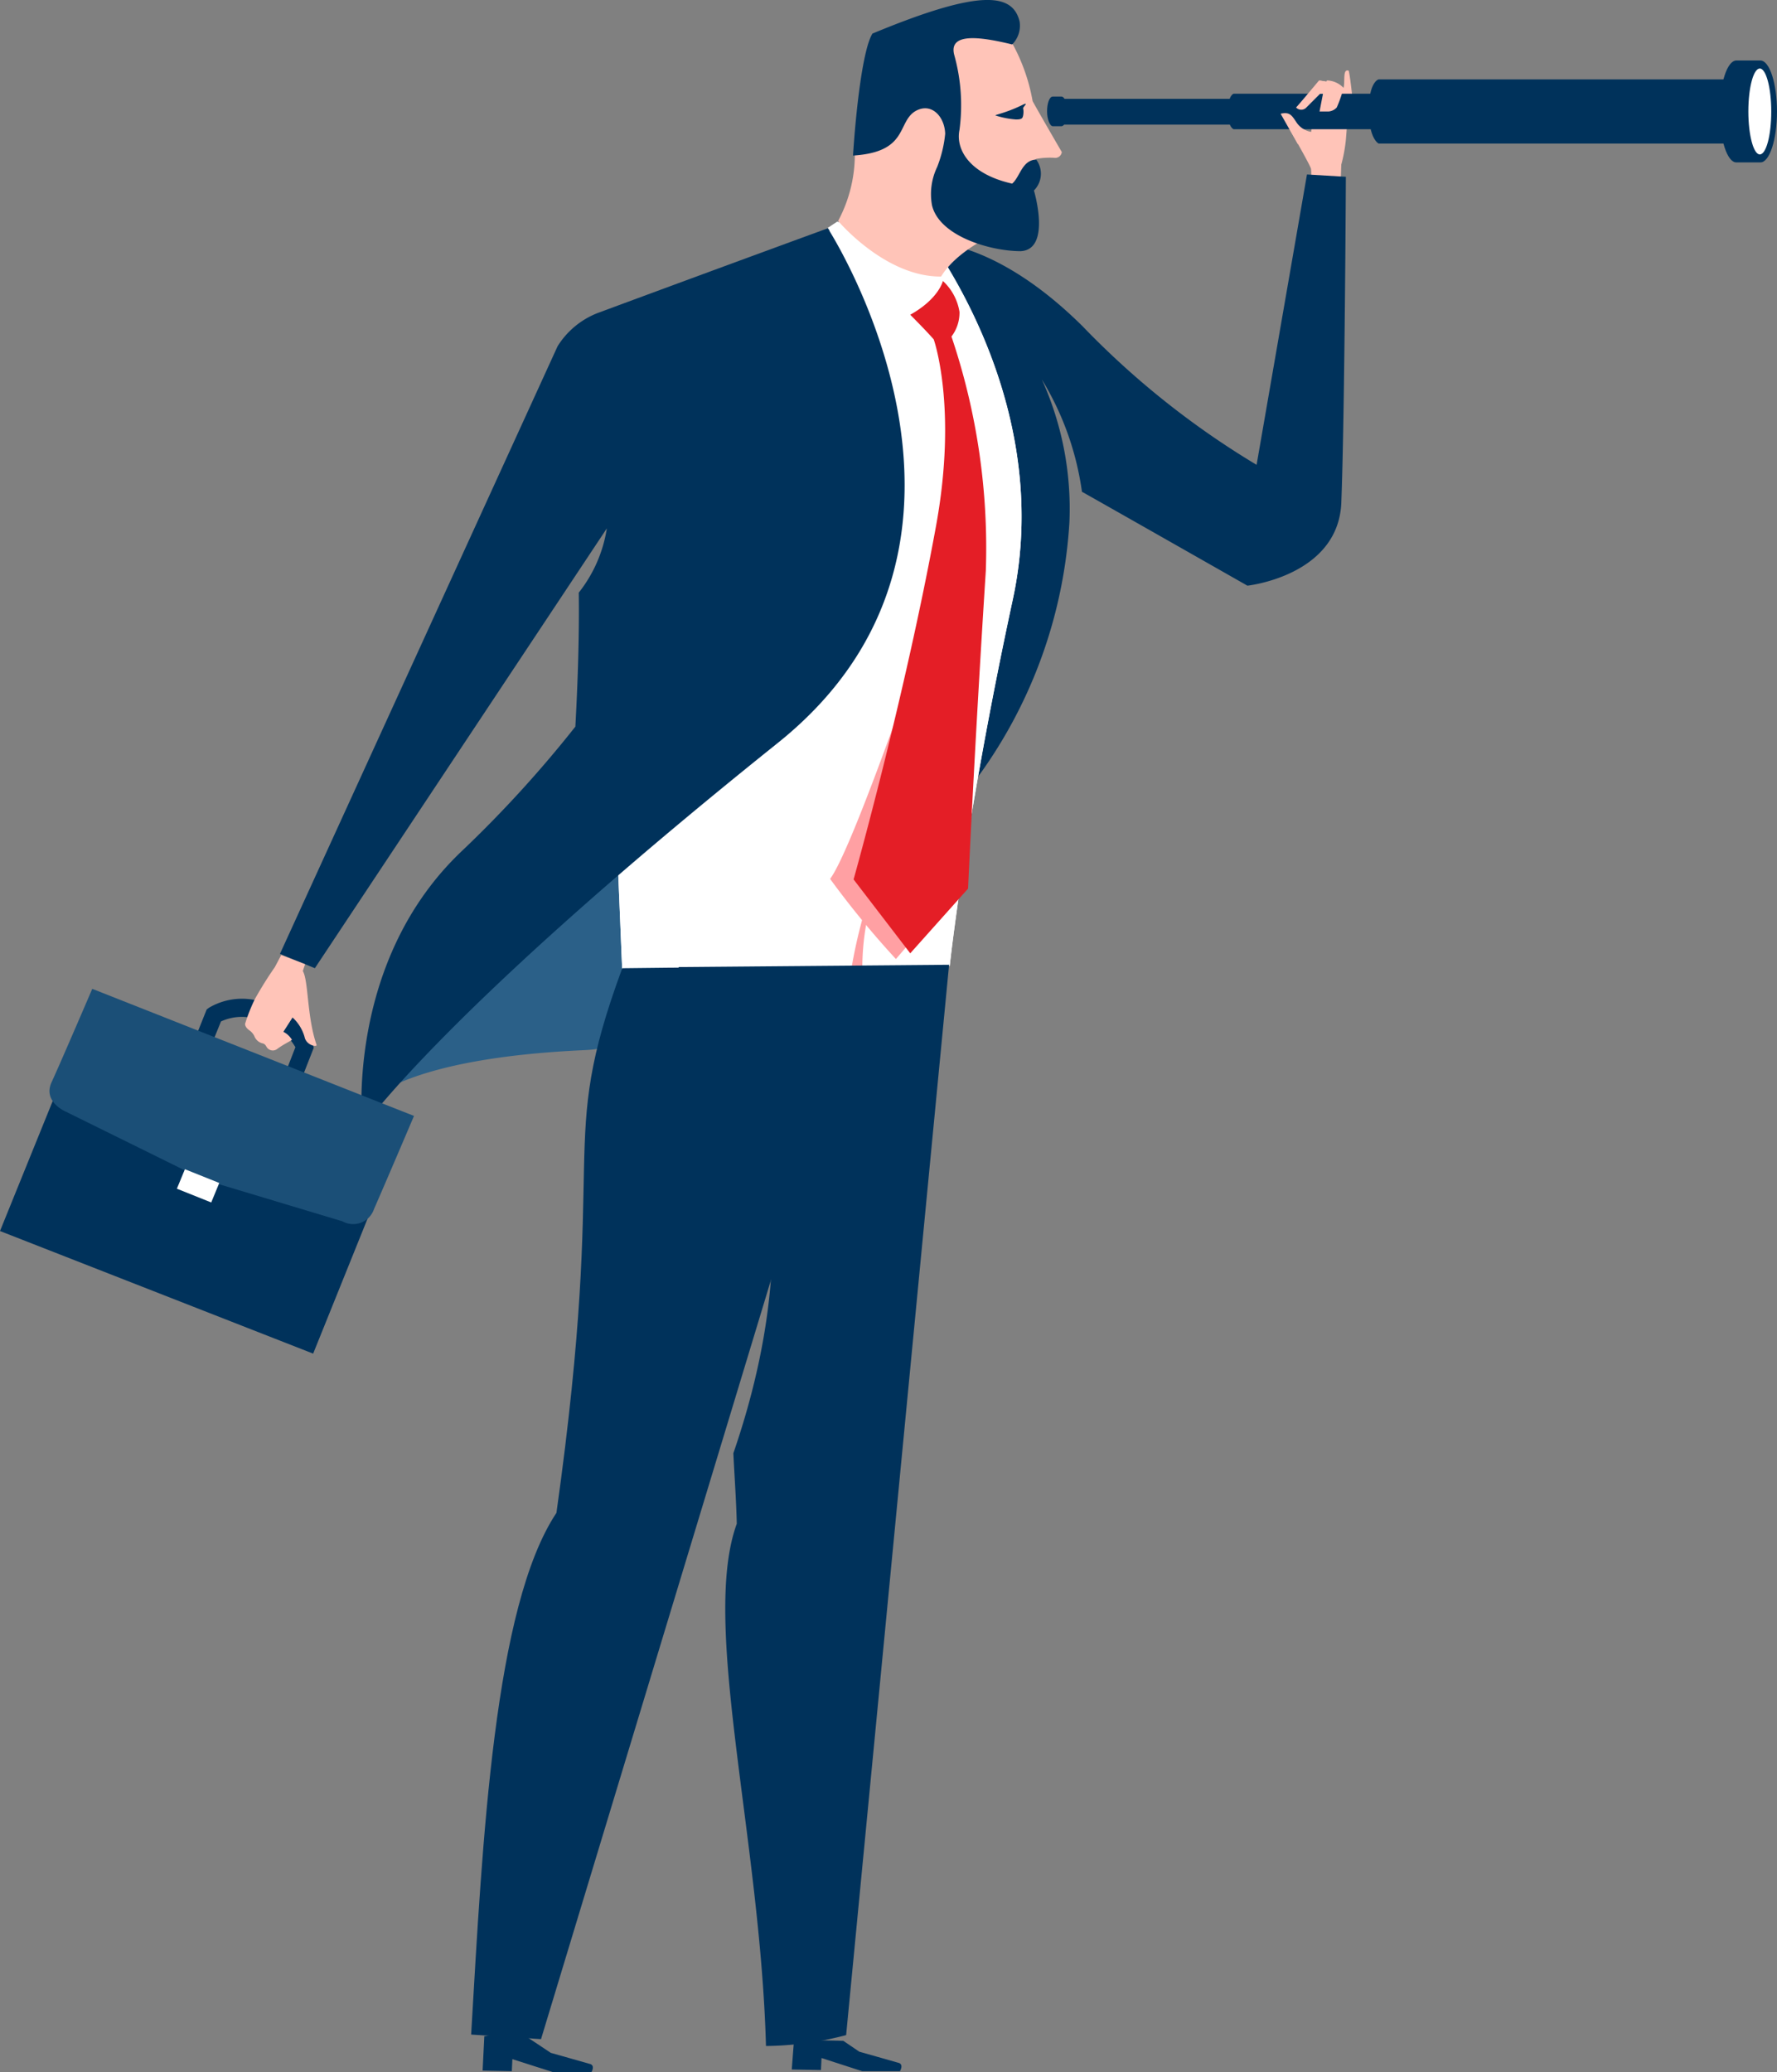
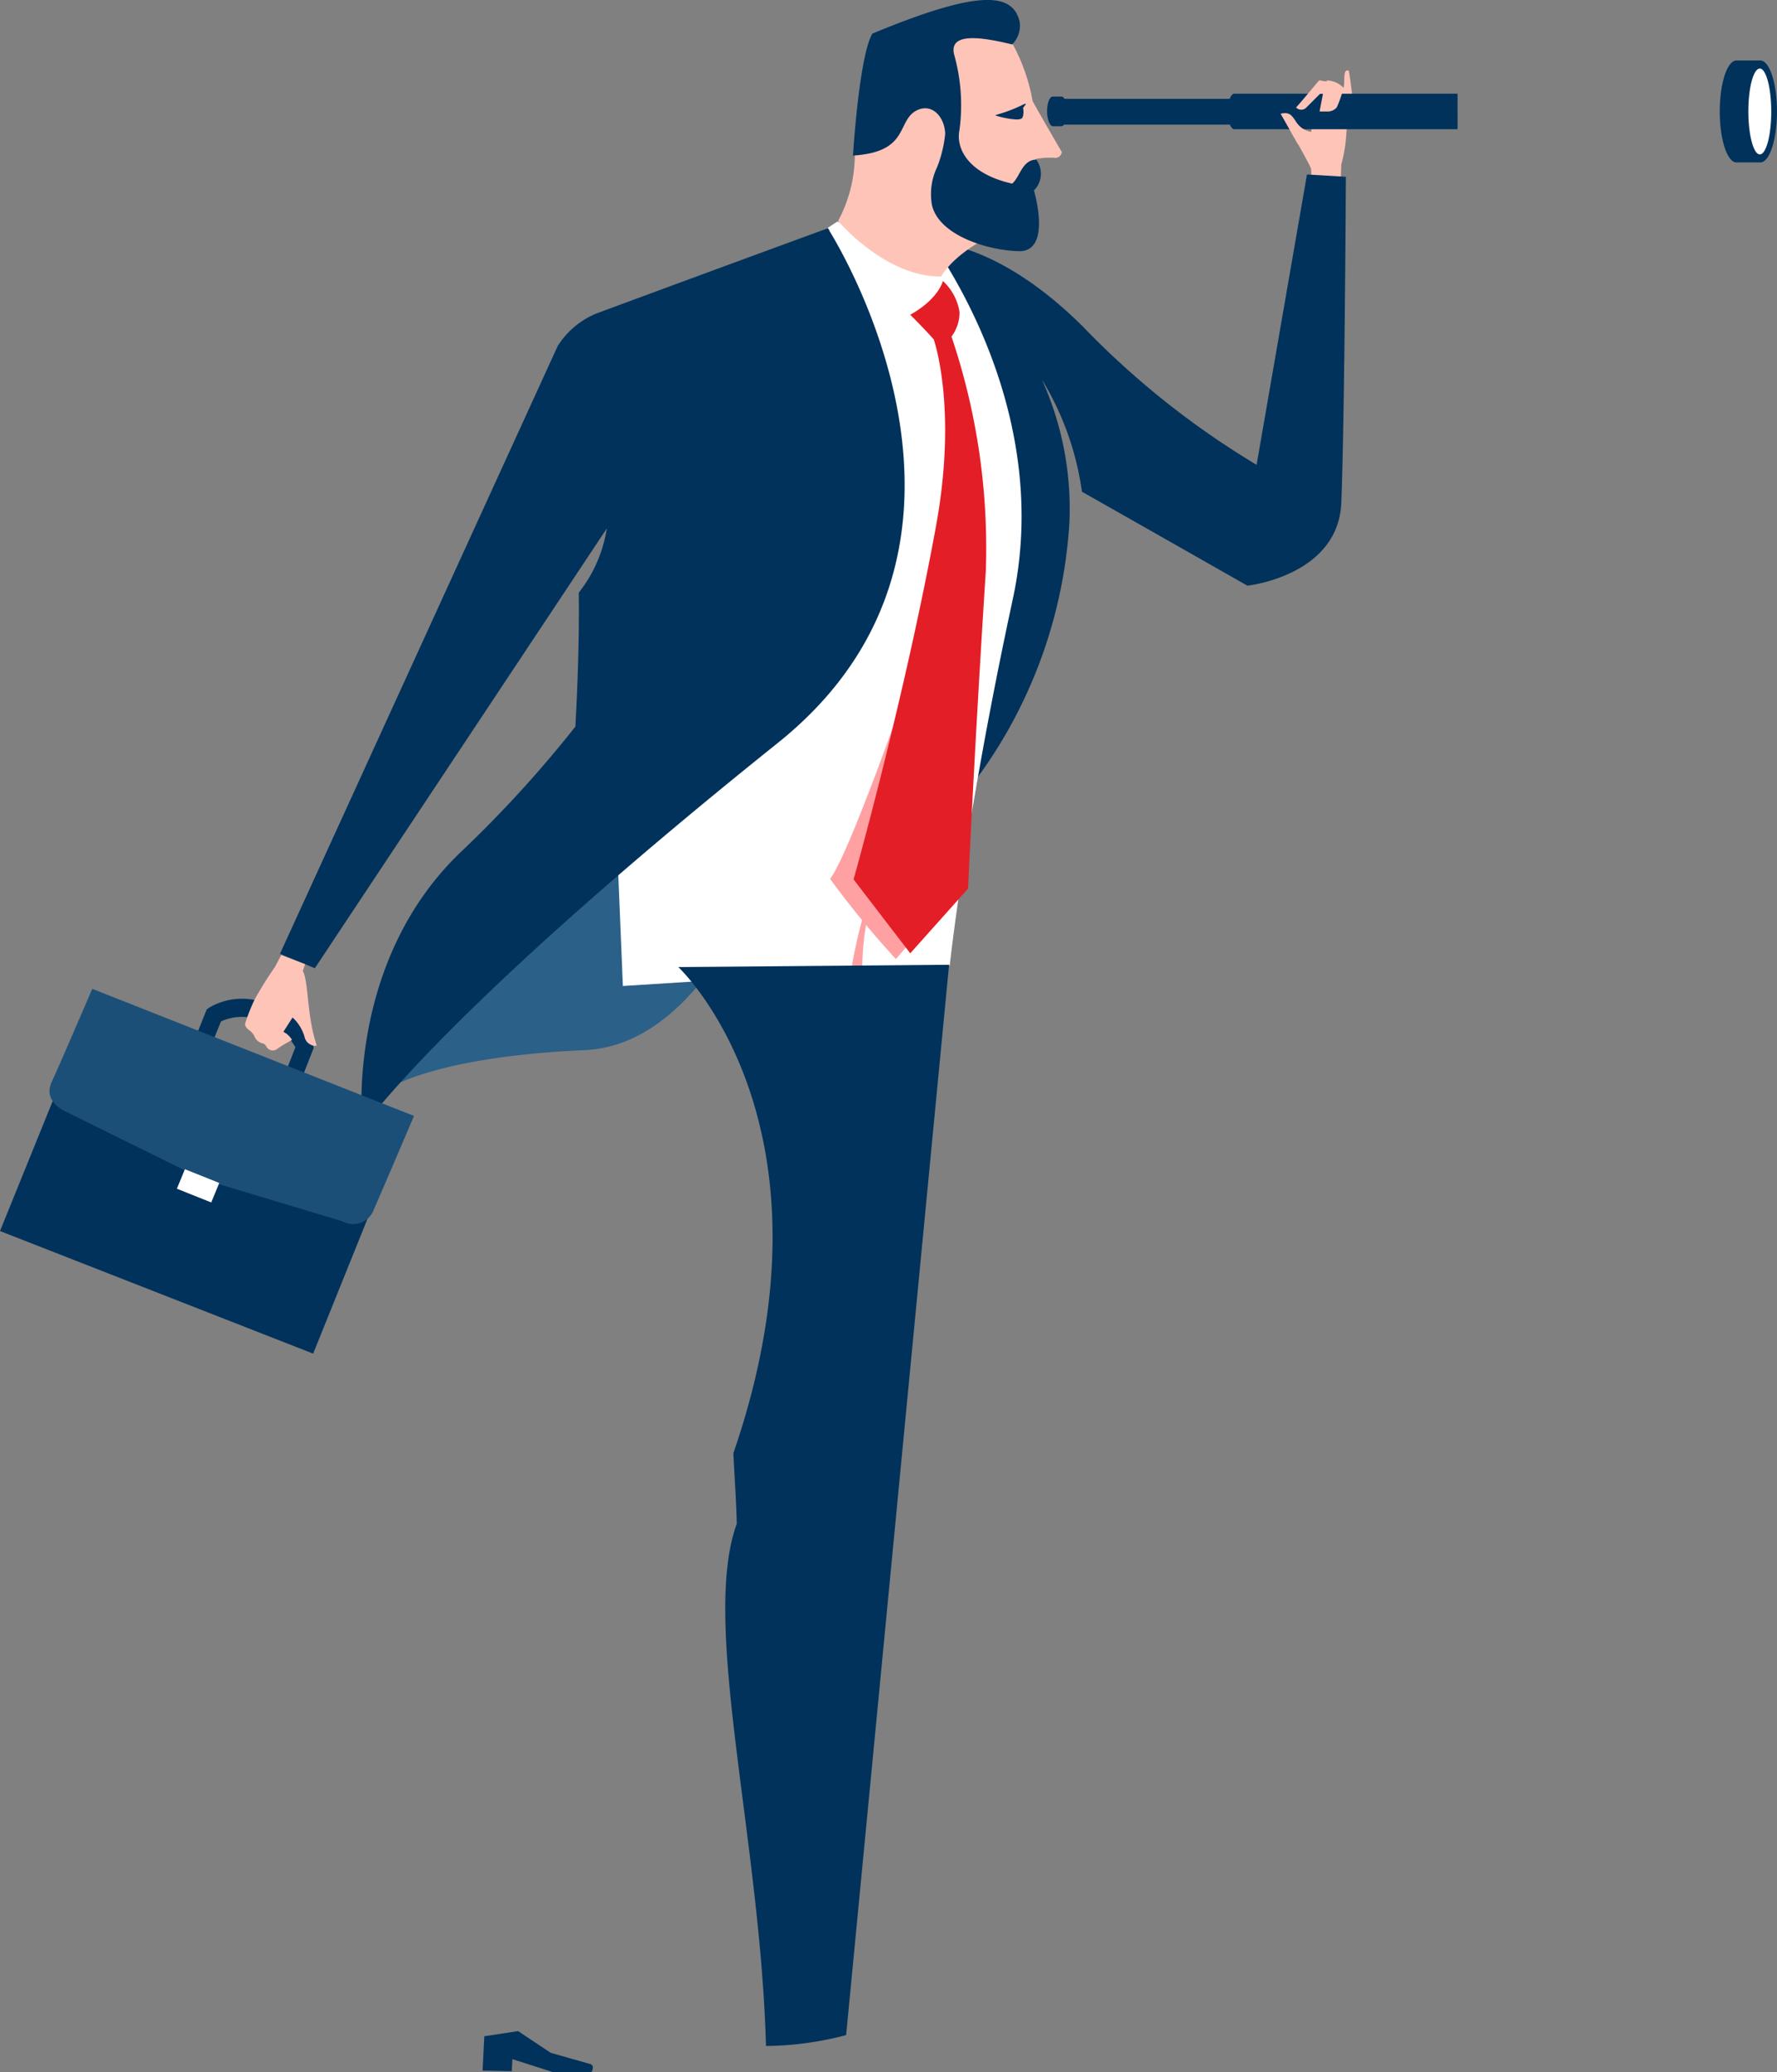
<svg xmlns="http://www.w3.org/2000/svg" viewBox="0 0 83.922 97.836">
  <rect x="0" y="0" width="83.922" height="97.836" fill="#808080" stroke="none" />
  <defs>
    <style>
      .cls-1 {
        fill: #ffc4b8;
      }

      .cls-2 {
        fill: #00325b;
      }

      .cls-3 {
        fill: #fff;
      }

      .cls-4 {
        fill: #2b6088;
      }

      .cls-5 {
        fill: #ffa0a3;
      }

      .cls-6 {
        fill: #e41e26;
      }

      .cls-7 {
        fill: #1b4f77;
      }
    </style>
  </defs>
  <g id="Group_1374" data-name="Group 1374" transform="translate(0 -0.036)">
    <path id="Path_1041" data-name="Path 1041" class="cls-1" d="M225.106,17.637a2.036,2.036,0,0,0,.027-.649c-.081-.27-1.433-2.6-1.433-2.6s.433-.162.73.379a1.565,1.565,0,0,0,.7.541l.406-2.487.324.054.027-.054a1.122,1.122,0,0,1,.784.351c.081-.324-.054-.919.243-.811.054.162.189,1.352.189,1.433a2.6,2.6,0,0,1-.243.676s-.027.541-.081,1.163a7.2,7.2,0,0,1-.216,1.163l-.027.757Z" transform="translate(-163.219 -8.987)" />
    <g id="Group_720" data-name="Group 720" transform="translate(49.45 2.892)">
      <path id="Path_1042" data-name="Path 1042" class="cls-2" d="M183.576,16.9h-.406c-.162,0-.27.324-.27.7s.135.7.27.7h.406c.162,0,.27-.324.27-.7S183.738,16.9,183.576,16.9Z" transform="translate(-182.9 -15.197)" />
      <path id="Path_1043" data-name="Path 1043" class="cls-2" d="M195.909,18.517H184.743s-.243-.081-.243-.622c0-.568.243-.595.243-.595h11.166Z" transform="translate(-184.067 -15.489)" />
      <path id="Path_1044" data-name="Path 1044" class="cls-2" d="M225.342,18.076H214.77s-.27-.054-.27-.838.27-.838.27-.838h10.571Z" transform="translate(-205.956 -14.832)" />
-       <path id="Path_1045" data-name="Path 1045" class="cls-2" d="M257.485,16.928H239.56s-.46-.216-.46-1.568.46-1.46.46-1.46h17.925Z" transform="translate(-223.905 -13.008)" />
      <g id="Group_719" data-name="Group 719" transform="translate(31.768)">
        <path id="Path_1046" data-name="Path 1046" class="cls-2" d="M302.32,10.6h-1.136c-.433,0-.784,1.081-.784,2.406s.351,2.406.784,2.406h1.136c.433,0,.784-1.081.784-2.406S302.752,10.6,302.32,10.6Z" transform="translate(-300.4 -10.6)" />
        <path id="Path_1047" data-name="Path 1047" class="cls-3" d="M306.481,14.028c0,1.136-.243,2.028-.541,2.028s-.541-.919-.541-2.028c0-1.136.243-2.028.541-2.028S306.481,12.919,306.481,14.028Z" transform="translate(-304.048 -11.621)" />
      </g>
    </g>
    <path id="Path_1048" data-name="Path 1048" class="cls-1" d="M224.511,21.257s-.676-1.19-.811-1.433c.46-.108.541.108.784.46a1.048,1.048,0,0,0,.73.406Z" transform="translate(-163.219 -14.418)" />
    <path id="Path_1049" data-name="Path 1049" class="cls-1" d="M228.563,14.722a1.135,1.135,0,0,1,.054-.135l-.324-.135-.3-.27-.514-.081s-.946,1.136-1.081,1.271a.335.335,0,0,0,.46.027l.676-.676h.135l-.162.838h.433a.583.583,0,0,0,.379-.189,5.591,5.591,0,0,0,.243-.649Z" transform="translate(-165.189 -10.262)" />
    <g id="Group_730" data-name="Group 730" transform="translate(0 0.036)">
      <g id="Group_728" data-name="Group 728">
        <path id="Path_1050" data-name="Path 1050" class="cls-4" d="M64.6,132.06s1.649-2.028,10.166-2.406c9.057-.433,12.139-21.521,11.9-19.818,0,0-12.6,8.435-17.817,14.708A66.075,66.075,0,0,0,64.6,132.06Z" transform="translate(-47.134 -80.078)" />
        <path id="Path_1051" data-name="Path 1051" class="cls-2" d="M174.088,30.5l-2.379,13.708a39.829,39.829,0,0,1-8.219-6.543c-2.758-2.731-5.056-3.623-6.462-3.893-.433-.406-.7-.622-.7-.622l-.027.514a2.984,2.984,0,0,0-.73.027l.595,1.541L154,63.593a22.7,22.7,0,0,0,8.868-16.655,14.812,14.812,0,0,0-1.3-6.759,13.8,13.8,0,0,1,1.893,5.3c1.73.973,7.814,4.434,7.814,4.434s4.272-.46,4.434-3.893c.162-4.11.216-15.411.216-15.411Z" transform="translate(-112.364 -22.263)" />
        <path id="Path_1052" data-name="Path 1052" class="cls-3" d="M122.841,73.894s.73-6.867,2.974-17.276c2.109-9.733-4.461-17.736-4.461-17.736l-3.785-.081s-7.381,7-9.517,15.249a31.763,31.763,0,0,0-1.163,8.327l.514,12.491Z" transform="translate(-77.987 -28.319)" />
-         <path id="Path_1053" data-name="Path 1053" class="cls-3" d="M122.841,73.994s.73-6.867,2.974-17.276c2.109-9.733-4.461-17.736-4.461-17.736l-3.785-.081s-7.381,7-9.517,15.249a31.763,31.763,0,0,0-1.163,8.327l.514,12.491Z" transform="translate(-77.987 -28.392)" />
        <path id="Path_1054" data-name="Path 1054" class="cls-5" d="M148.719,129.174s-.811-4.191,1.271-7.3c2.271-3.38,2.487-10.274,2.487-10.274a47.74,47.74,0,0,1-2.7,9.841,23.809,23.809,0,0,0-1.974,7.678Z" transform="translate(-107.84 -81.437)" />
        <path id="Path_1055" data-name="Path 1055" class="cls-3" d="M145.06,38.7l-.46.3,2.893,4.164a3.15,3.15,0,0,0,2.352-1.73A6.233,6.233,0,0,1,145.06,38.7Z" transform="translate(-105.505 -28.246)" />
        <path id="Path_1056" data-name="Path 1056" class="cls-5" d="M149.785,107.9s.757,12.653.378,13.654c-.838,1.054-2.055,2.46-2.055,2.46A42.948,42.948,0,0,1,145,120.229C146.108,118.769,149.785,107.9,149.785,107.9Z" transform="translate(-105.797 -78.737)" />
        <path id="Path_1057" data-name="Path 1057" class="cls-6" d="M153.318,49.1a2.527,2.527,0,0,1,.784,1.46,1.859,1.859,0,0,1-.379,1.163,31.212,31.212,0,0,1,1.622,11.058c-.541,8.435-.838,15.005-.838,15.005l-2.731,3.055L149.1,77.353s2.406-8.544,3.893-16.682c1.027-5.624-.108-8.814-.108-8.814s-.3-.351-1.109-1.163C153.128,49.938,153.318,49.1,153.318,49.1Z" transform="translate(-108.788 -35.835)" />
        <path id="Path_1058" data-name="Path 1058" class="cls-7" d="M141.6,43.117a8.681,8.681,0,0,1,1,5.7c1,.73,1.947,1.271,1.947,1.271a10.658,10.658,0,0,1-1.757,1.947c.784,1.622,1.109,6.3-.108,9.841,4.218-5.732,2.758-11.977,1.947-14.681a31.257,31.257,0,0,0-2.271-5.3Z" transform="translate(-103.316 -30.581)" />
        <g id="Group_721" data-name="Group 721" transform="translate(39.582 5.126)">
          <path id="Path_1059" data-name="Path 1059" class="cls-1" d="M146.4,24.3a6.663,6.663,0,0,0,.784-3.407c.027-2.271,2.487-1.866,2.487-1.866s1.7,1.46,1.893,2.65c.162,1.109.406,2.514.919,2.514,1.054.027,2.7.135,2.7.135s-2.92.946-3.92,2.6C148.617,26.946,146.4,24.3,146.4,24.3Z" transform="translate(-146.4 -18.996)" />
        </g>
        <path id="Path_1060" data-name="Path 1060" class="cls-2" d="M74.774,39.9s-4.3,1.568-10.869,4a3.894,3.894,0,0,0-1.893,1.568h0L48.9,74.155l1.649.676L64.338,54.067A6.5,6.5,0,0,1,63.013,57.1c.027,2.136-.054,4.38-.162,6.327a56.225,56.225,0,0,1-5.326,5.84c-5.6,5.272-4.731,13.113-4.731,13.113s3.731-5.461,19.6-18.169C84.345,54.662,74.774,39.9,74.774,39.9Z" transform="translate(-35.679 -29.122)" />
        <g id="Group_724" data-name="Group 724" transform="translate(40.285)">
          <g id="Group_723" data-name="Group 723" transform="translate(2.568 0.937)">
            <g id="Group_722" data-name="Group 722">
              <path id="Path_1061" data-name="Path 1061" class="cls-1" d="M163.988,13.855c-1-.135-1.757-.3-2.677-.406-1.244-.162-1.6-1.568-1.6-1.568l.243-1.46a2.137,2.137,0,0,1-1.352-1.163c-.108-.216-.351-1.433.622-1.676,1.46-.324.676-3.839.676-3.839l2-.243,1.568,1.136a8.841,8.841,0,0,1,.946,2.7c.216.406,1.379,2.406,1.379,2.406a.317.317,0,0,1-.379.27,3.67,3.67,0,0,0-.838.054,1.549,1.549,0,0,0,0,1,1.484,1.484,0,0,1-.135.46c-.108.081-.108.189-.135.379-.379.73.379,1,.3,1.514A.566.566,0,0,1,163.988,13.855Z" transform="translate(-158.5 -3.5)" />
            </g>
            <path id="Path_1062" data-name="Path 1062" class="cls-2" d="M175.177,18.735c-.027.081-.027.162-.324.162a4.13,4.13,0,0,1-.973-.189c-.081-.027.487-.108,1.3-.514.243-.108.081.027,0,.162A.883.883,0,0,1,175.177,18.735Z" transform="translate(-169.716 -14.193)" />
          </g>
          <path id="Path_1063" data-name="Path 1063" class="cls-2" d="M157.544,9.029a1.12,1.12,0,0,0,.108-1.46c-.676.027-.757.811-1.136,1.136-2.055-.46-2.677-1.649-2.487-2.541a8.806,8.806,0,0,0-.243-3.515c-.3-1.081,1.19-.892,2.731-.514a1.259,1.259,0,0,0,.351-1.081C156.543-.3,155-.488,149.919,1.621c-.46.73-.784,3.65-.919,5.759,2.6-.162,2.082-1.541,2.92-2.082.757-.46,1.406.216,1.433,1.054a5.8,5.8,0,0,1-.379,1.568,2.955,2.955,0,0,0-.243,1.811c.351,1.46,2.758,2.163,4.191,2.163C158.382,11.814,157.544,9.029,157.544,9.029Z" transform="translate(-149 -0.036)" />
        </g>
        <g id="Group_726" data-name="Group 726" transform="translate(0 46.683)">
          <g id="Group_725" data-name="Group 725">
            <path id="Path_1064" data-name="Path 1064" class="cls-2" d="M34.5,176.051l.433-1.081.108-.081a3.072,3.072,0,0,1,2.92-.108,3.111,3.111,0,0,1,2,1.866l.027.135-.487,1.244-.757-.3.379-.973a2.626,2.626,0,0,0-1.487-1.19,2.36,2.36,0,0,0-2.028-.027l-.351.865Z" transform="translate(-25.172 -173.996)" />
            <path id="Path_1065" data-name="Path 1065" class="cls-2" d="M14.789,201.888,0,196.1l2.839-7,6.894,4.3,7.868,1.514Z" transform="translate(0 -184.666)" />
            <path id="Path_1066" data-name="Path 1066" class="cls-7" d="M9.438,178.513s-1.136-.46-.7-1.406,1.92-4.407,1.92-4.407l15.195,6s-1.406,3.3-1.893,4.407a1.036,1.036,0,0,1-1.487.568L15.9,181.7Z" transform="translate(-6.301 -172.7)" />
            <path id="Path_1067" data-name="Path 1067" class="cls-3" d="M32.522,205.768l-1.622-.649.379-.919,1.622.649Z" transform="translate(-22.546 -195.683)" />
          </g>
        </g>
        <g id="Group_727" data-name="Group 727" transform="translate(11.571 45.088)">
          <path id="Path_1068" data-name="Path 1068" class="cls-1" d="M45.636,167.233s-.054.135-.108.324c.27.46.189,2.163.649,3.488.027.108-.487.027-.568-.378a1.972,1.972,0,0,0-.568-.919l-.433.676a1,1,0,0,1,.406.379c-.162.108-.406.216-.7.433a.34.34,0,0,1-.487-.081c-.054-.081-.081-.162-.216-.189a.552.552,0,0,1-.379-.351.734.734,0,0,0-.243-.27c-.216-.162-.189-.3-.189-.3a8.23,8.23,0,0,1,.46-1.163,17.843,17.843,0,0,1,.946-1.514l.3-.568Z" transform="translate(-42.796 -166.8)" />
        </g>
      </g>
      <g id="Group_729" data-name="Group 729" transform="translate(22.251 45.547)">
        <path id="Path_1069" data-name="Path 1069" class="cls-2" d="M84.381,354.943l-.081,1.622,1.379.027.027-.568,1.947.622h1.784s.216-.352-.108-.406c-.081-.027-1.811-.514-1.811-.514L85.976,354.7Z" transform="translate(-83.759 -304.358)" />
-         <path id="Path_1070" data-name="Path 1070" class="cls-2" d="M138.408,356.2l-.108,1.406,1.379.027.027-.568,1.92.622h1.784s.216-.352-.108-.406c-.081-.027-1.811-.514-1.811-.514l-.757-.514Z" transform="translate(-123.159 -305.452)" />
        <path id="Path_1071" data-name="Path 1071" class="cls-2" d="M126.422,219.031a15.406,15.406,0,0,1-3.785.514c-.27-9.841-3.082-19.98-1.379-24.657-.027-1.136-.108-2.19-.162-3.326,5.353-15.546-2.6-22.954-2.6-22.954l12.788-.108Z" transform="translate(-108.713 -168.5)" />
-         <path id="Path_1072" data-name="Path 1072" class="cls-2" d="M100.928,168.952,85.6,219.538l-3.3-.216c.541-9.219,1.081-20.2,4.028-24.63,2.487-17.709-.054-17.141,3.109-25.712C95.278,168.9,100.928,168.952,100.928,168.952Z" transform="translate(-82.3 -168.817)" />
      </g>
    </g>
  </g>
</svg>